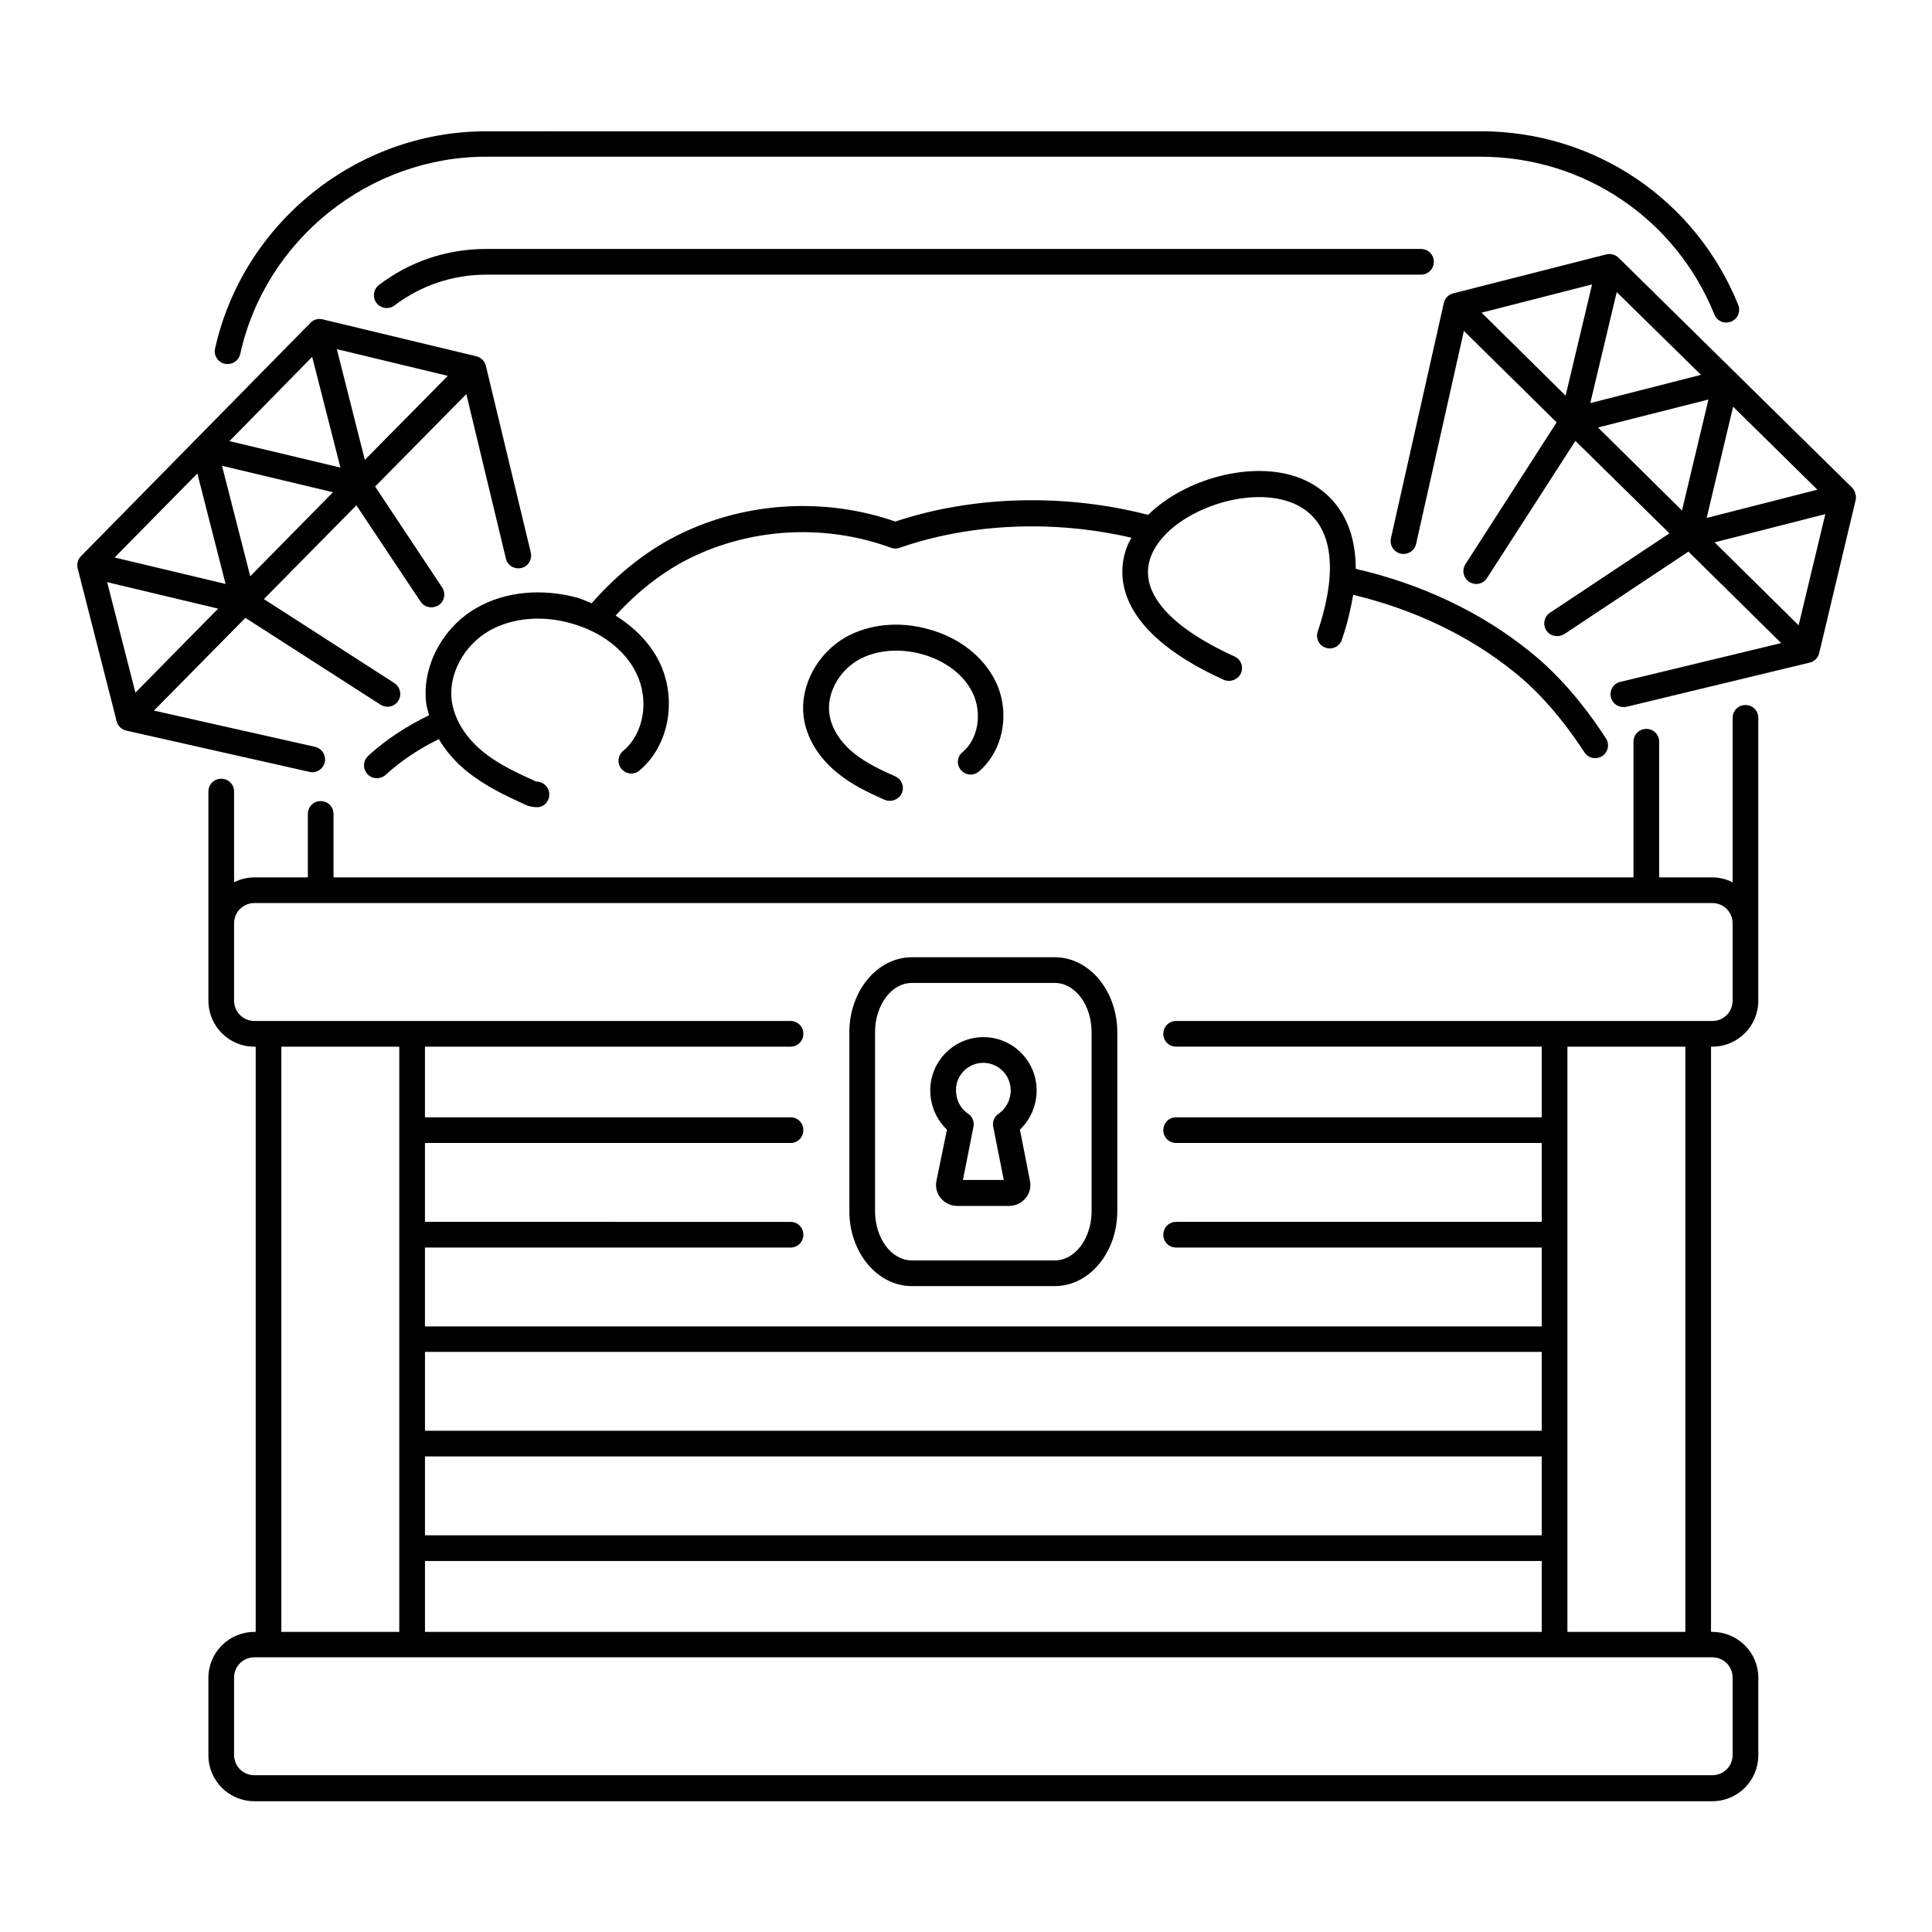
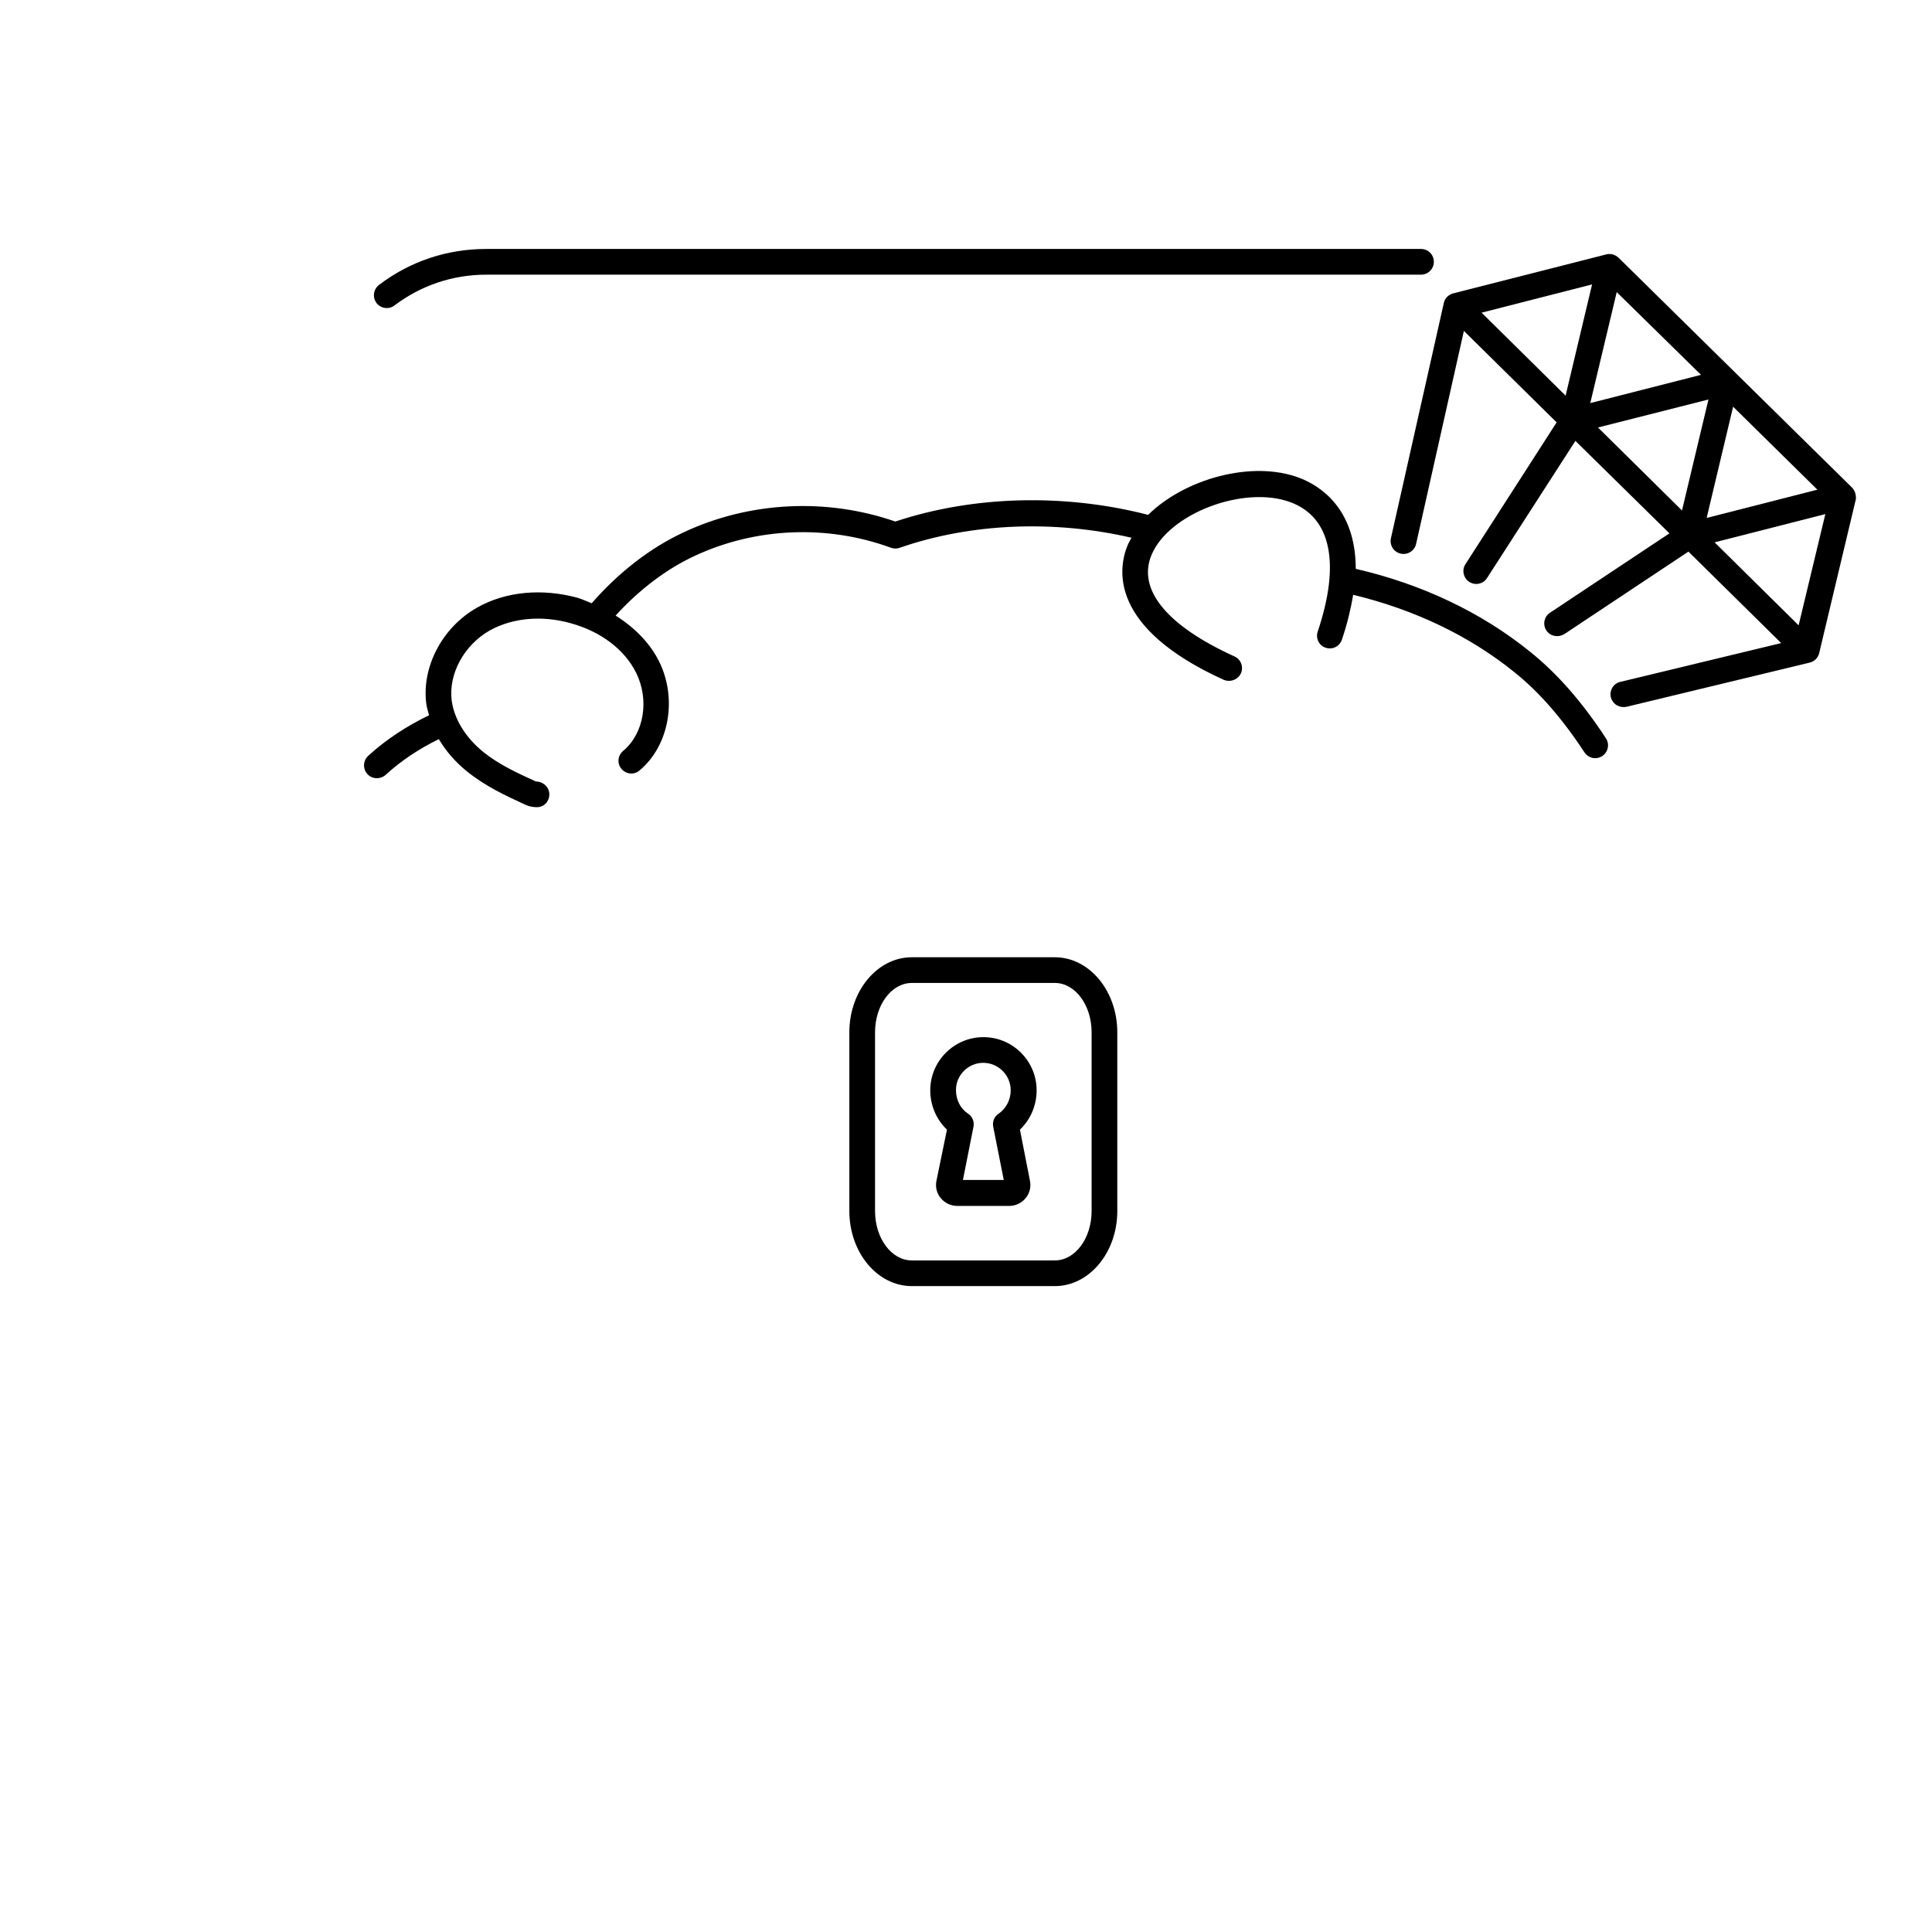
<svg xmlns="http://www.w3.org/2000/svg" fill="#000000" width="800px" height="800px" version="1.1" viewBox="144 144 512 512">
  <g>
-     <path d="m203.58 240.41c0.273 0.066 0.477 0.066 0.75 0.066 1.566 0 2.996-1.09 3.336-2.656 6.672-30.297 34.109-52.289 65.156-52.289h263.55c27.367 0 51.676 16.406 61.953 41.801 0.68 1.77 2.656 2.586 4.426 1.906 1.77-0.68 2.586-2.723 1.906-4.426-11.301-27.98-38.125-46.023-68.219-46.023l-263.62 0.008c-34.246 0-64.406 24.238-71.828 57.598-0.406 1.77 0.75 3.606 2.59 4.016z" />
    <path d="m523.98 213.38c0-1.906-1.496-3.402-3.402-3.402h-247.75c-10.348 0-20.152 3.269-28.391 9.531-1.496 1.156-1.77 3.269-0.68 4.766 0.68 0.887 1.703 1.363 2.723 1.363 0.75 0 1.43-0.203 2.043-0.68 7.012-5.309 15.453-8.168 24.305-8.168h247.75c1.91-0.004 3.406-1.57 3.406-3.41z" />
-     <path d="m597.78 576.47h-0.34v-155.09h0.34c6.738 0 12.188-5.445 12.188-12.188v-74.957c0-1.906-1.496-3.402-3.402-3.402s-3.402 1.496-3.402 3.402v43.574c-1.633-0.816-3.473-1.293-5.379-1.293h-14.094v-35.949c0-1.906-1.496-3.402-3.402-3.402s-3.402 1.496-3.402 3.402v35.949h-344.5v-16.816c0-1.906-1.496-3.402-3.402-3.402s-3.402 1.496-3.402 3.402v16.816h-14.172c-1.906 0-3.746 0.477-5.379 1.293v-24.031c0-1.906-1.496-3.402-3.402-3.402s-3.402 1.496-3.402 3.402v55.418c0 6.738 5.445 12.188 12.188 12.188h0.34v155.09h-0.344c-6.738 0-12.188 5.445-12.188 12.188v20.492c0 6.738 5.445 12.188 12.188 12.188h386.37c6.738 0 12.188-5.445 12.188-12.188v-20.562c0-6.672-5.445-12.117-12.188-12.117zm-7.148 0h-31.25v-155.09h31.25zm-334.01 0v-18.789h295.95v18.789zm0-46.5h295.95v20.902l-295.95-0.004zm295.95-6.809h-295.95v-20.902h295.95zm-346.54-113.97v-20.492c0-2.996 2.383-5.379 5.379-5.379h386.37c2.996 0 5.379 2.383 5.379 5.379v20.492c0 2.996-2.383 5.379-5.379 5.379l-142.09-0.004c-1.906 0-3.402 1.496-3.402 3.402s1.496 3.402 3.402 3.402h96.883v18.723l-96.883 0.004c-1.906 0-3.402 1.496-3.402 3.402s1.496 3.402 3.402 3.402h96.883v20.902l-96.883 0.004c-1.906 0-3.402 1.496-3.402 3.402s1.496 3.402 3.402 3.402h96.883v20.902l-295.96 0.004v-20.902h96.883c1.906 0 3.402-1.496 3.402-3.402s-1.496-3.402-3.402-3.402l-96.883-0.004v-20.902h96.883c1.906 0 3.402-1.496 3.402-3.402s-1.496-3.402-3.402-3.402l-96.883-0.004v-18.723h96.883c1.906 0 3.402-1.496 3.402-3.402s-1.496-3.402-3.402-3.402l-142.09-0.004c-2.996 0-5.379-2.449-5.379-5.375zm12.527 12.184h31.25v155.09h-31.25zm384.6 187.7c0 2.996-2.383 5.379-5.379 5.379h-386.37c-2.996 0-5.379-2.383-5.379-5.379v-20.492c0-2.996 2.383-5.379 5.379-5.379h386.37c2.996 0 5.379 2.383 5.379 5.379z" />
    <path d="m385.63 484.83h37.922c9.121 0 16.543-8.918 16.543-19.879v-47.387c0-10.961-7.422-19.879-16.543-19.879h-37.922c-9.121 0-16.543 8.918-16.543 19.879v47.387c0 10.961 7.422 19.879 16.543 19.879zm-9.734-67.266c0-7.215 4.356-13.07 9.734-13.07h37.922c5.379 0 9.734 5.856 9.734 13.07v47.387c0 7.215-4.356 13.07-9.734 13.07h-37.922c-5.379 0-9.734-5.856-9.734-13.07z" />
    <path d="m392.17 456.91c-0.34 1.633 0.066 3.336 1.156 4.629 1.09 1.293 2.656 2.043 4.356 2.043h13.754c1.703 0 3.269-0.75 4.356-2.043 1.09-1.293 1.496-2.996 1.156-4.629l-2.656-13.547c2.793-2.656 4.426-6.398 4.426-10.418 0-7.762-6.332-14.094-14.094-14.094-7.762 0-14.094 6.332-14.094 14.094 0 4.016 1.633 7.762 4.426 10.418zm12.391-31.25c4.016 0 7.285 3.269 7.285 7.285 0 2.519-1.227 4.832-3.199 6.195-1.156 0.75-1.703 2.109-1.43 3.473l2.793 14.094h-10.824l2.793-14.094c0.273-1.363-0.273-2.723-1.43-3.473-2.043-1.363-3.199-3.676-3.199-6.195-0.074-3.949 3.195-7.285 7.211-7.285z" />
    <path d="m488.37 270.64c-12.594-4.766-30.434 0.273-40.102 9.805-22.125-5.719-46.363-5.106-66.992 1.77-18.246-6.332-38.602-5.309-55.965 2.793-8.988 4.152-17.359 10.688-24.508 18.859-1.227-0.477-2.383-1.02-3.676-1.43-9.465-2.586-19.133-1.703-26.688 2.586-9.191 5.176-14.707 15.66-13.48 25.395 0.137 1.09 0.477 2.109 0.75 3.133-5.922 2.859-11.371 6.398-16.137 10.758-1.363 1.293-1.496 3.402-0.203 4.832 0.68 0.75 1.566 1.09 2.519 1.09 0.816 0 1.633-0.273 2.316-0.887 4.086-3.746 8.918-6.945 14.094-9.465 1.84 3.133 4.356 6.059 7.488 8.578 4.902 3.949 10.211 6.398 15.387 8.781 0.953 0.477 2.043 0.68 3.133 0.68 1.906 0 3.269-1.566 3.269-3.402 0-1.906-1.633-3.402-3.539-3.402-4.766-2.18-9.734-4.426-13.957-7.828-4.766-3.879-7.691-8.715-8.375-13.617-0.887-7.082 3.269-14.707 10.078-18.586 5.992-3.336 13.82-4.086 21.516-1.906 7.898 2.18 14.23 6.945 17.293 13.141 3.539 7.148 2.109 16.066-3.473 20.695-1.43 1.227-1.633 3.336-0.41 4.766 1.227 1.43 3.336 1.633 4.766 0.41 7.898-6.606 10.078-19.062 5.176-28.934-2.449-4.902-6.535-8.988-11.508-12.117 6.262-6.875 13.414-12.324 21.039-15.863 16.137-7.488 35.062-8.305 51.945-2.109 0.75 0.273 1.566 0.273 2.316 0 18.789-6.535 40.918-7.422 61.41-2.656-0.34 0.68-0.75 1.293-1.02 1.973-2.519 6.129-5.106 21.785 25.461 35.676 0.477 0.203 0.953 0.273 1.43 0.273 1.293 0 2.519-0.75 3.133-1.973 0.75-1.703 0-3.746-1.703-4.492-17.973-8.168-25.805-17.77-21.992-26.891 4.562-11.031 24.578-18.586 36.902-13.957 10.688 4.016 13.207 16.203 7.148 34.246-0.613 1.77 0.34 3.746 2.109 4.289 1.77 0.613 3.676-0.34 4.289-2.109 1.496-4.426 2.383-8.305 2.996-11.914 15.863 3.812 30.57 10.688 42.621 20.426 6.606 5.242 12.867 12.461 18.656 21.309 0.68 1.02 1.77 1.566 2.859 1.566 0.613 0 1.293-0.203 1.84-0.543 1.566-1.02 2.043-3.133 1.02-4.699-6.195-9.531-12.938-17.227-20.086-22.945-13.004-10.555-29.004-18.043-46.227-21.992-0.012-16.277-9.75-22.133-14.922-24.109z" />
-     <path d="m398.64 348.05c1.227 1.43 3.336 1.633 4.766 0.41 6.535-5.516 8.441-15.863 4.356-24.031-3.199-6.469-9.668-11.508-17.703-13.684-7.762-2.18-15.727-1.363-21.922 2.109-7.559 4.289-12.188 12.938-11.164 21.039 0.68 5.516 3.879 10.824 8.918 14.91 3.949 3.269 8.305 5.242 12.527 7.148 0.477 0.203 0.953 0.273 1.43 0.273 1.293 0 2.519-0.75 3.133-1.973 0.75-1.703 0-3.746-1.703-4.492-3.812-1.703-7.762-3.539-11.031-6.195-3.676-2.996-5.992-6.738-6.469-10.484-0.68-5.379 2.519-11.234 7.762-14.23 4.629-2.586 10.758-3.133 16.75-1.496 6.195 1.703 11.098 5.445 13.414 10.145 2.656 5.379 1.566 12.324-2.586 15.797-1.496 1.145-1.703 3.324-0.477 4.754z" />
+     <path d="m398.64 348.05z" />
    <path d="m634.68 273.09-61.754-60.797c-0.887-0.816-2.043-1.156-3.199-0.887l-40.645 10.348c-1.227 0.34-2.18 1.293-2.449 2.519l-14.023 62.363c-0.41 1.84 0.75 3.676 2.586 4.086 1.84 0.41 3.676-0.75 4.086-2.586l12.664-56.441 24.578 24.238-24.168 37.582c-1.02 1.566-0.543 3.676 1.02 4.699 0.543 0.34 1.227 0.543 1.84 0.543 1.09 0 2.246-0.543 2.859-1.566l23.422-36.355 24.918 24.508-31.66 21.039c-1.566 1.02-1.973 3.133-0.953 4.699 0.68 1.02 1.77 1.496 2.859 1.496 0.68 0 1.293-0.203 1.906-0.543l32.883-21.855 24.578 24.238-42.621 10.281c-1.84 0.41-2.926 2.246-2.519 4.086 0.41 1.566 1.77 2.586 3.336 2.586 0.273 0 0.543 0 0.816-0.066l48.543-11.711c1.227-0.273 2.246-1.293 2.519-2.519l9.734-40.848c0.066-1.094-0.273-2.32-1.156-3.137zm-39.898-29.754-29.344 7.488 7.012-29.41zm-35.879 5.516-22.262-21.992 29.277-7.488zm37.855 1.02-7.012 29.41-22.262-21.992zm6.535 1.906 22.332 21.992-29.344 7.488zm17.359 57.941-22.262-21.992 29.344-7.488z" />
-     <path d="m226.73 348.66c1.566 0 2.996-1.09 3.336-2.656 0.41-1.84-0.75-3.676-2.586-4.086l-42.688-9.602 24.238-24.578 35.812 23.012c0.543 0.34 1.227 0.543 1.84 0.543 1.09 0 2.246-0.543 2.859-1.566 1.02-1.566 0.543-3.676-1.02-4.699l-34.586-22.262 24.508-24.852 17.02 25.531c0.68 1.02 1.77 1.496 2.859 1.496 0.68 0 1.293-0.203 1.906-0.543 1.566-1.02 1.973-3.133 0.953-4.699l-17.77-26.758 24.168-24.508 10.484 43.574c0.41 1.84 2.246 2.926 4.086 2.519 1.84-0.41 2.926-2.246 2.519-4.086l-11.914-49.496c-0.273-1.227-1.293-2.246-2.519-2.519l-40.781-9.805c-1.156-0.273-2.383 0.066-3.199 0.953l-60.797 61.82c-0.816 0.816-1.156 2.043-0.887 3.199l10.348 40.578c0.34 1.227 1.293 2.18 2.519 2.449l48.68 10.961c0.133 0.012 0.336 0.078 0.609 0.078zm0-110.09 7.488 29.344-29.41-7.012zm6.535-2.043 29.41 7.082-21.988 22.262zm-1.023 37.922-21.922 22.262-7.488-29.277zm-35.945-4.969 7.488 29.277-29.41-7.016zm-23.898 28.801 29.41 7.012-21.922 22.262z" />
  </g>
</svg>